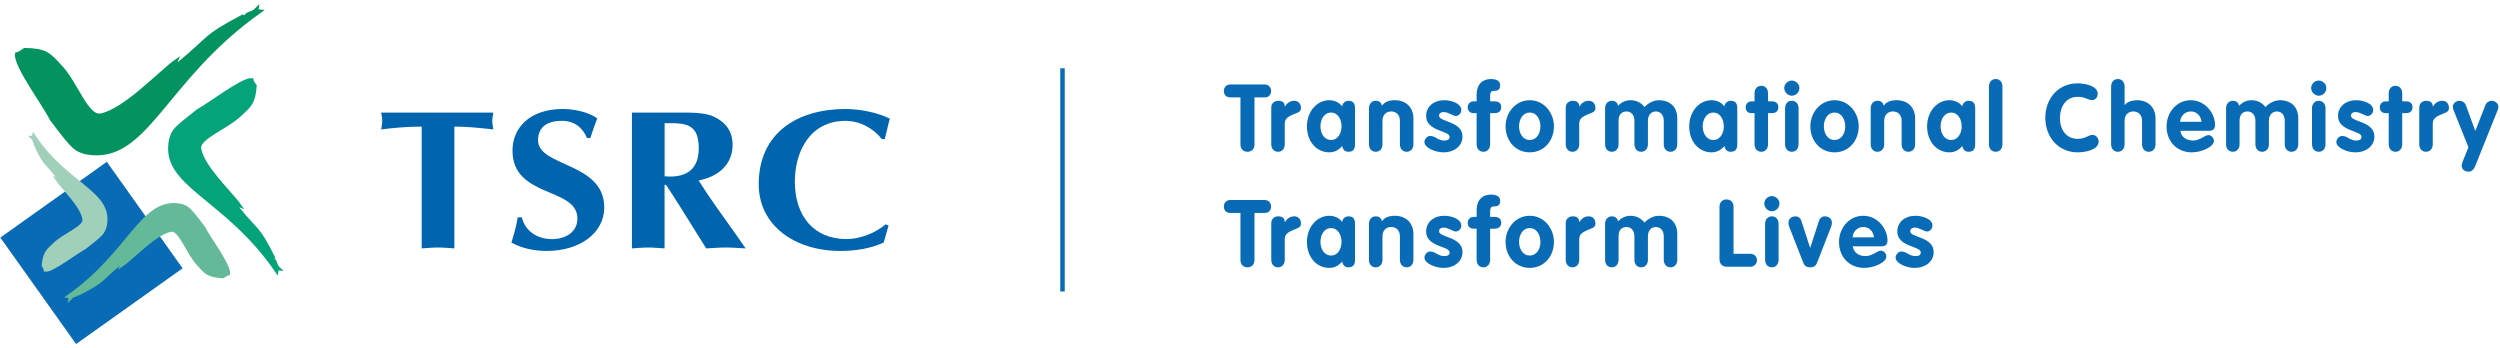
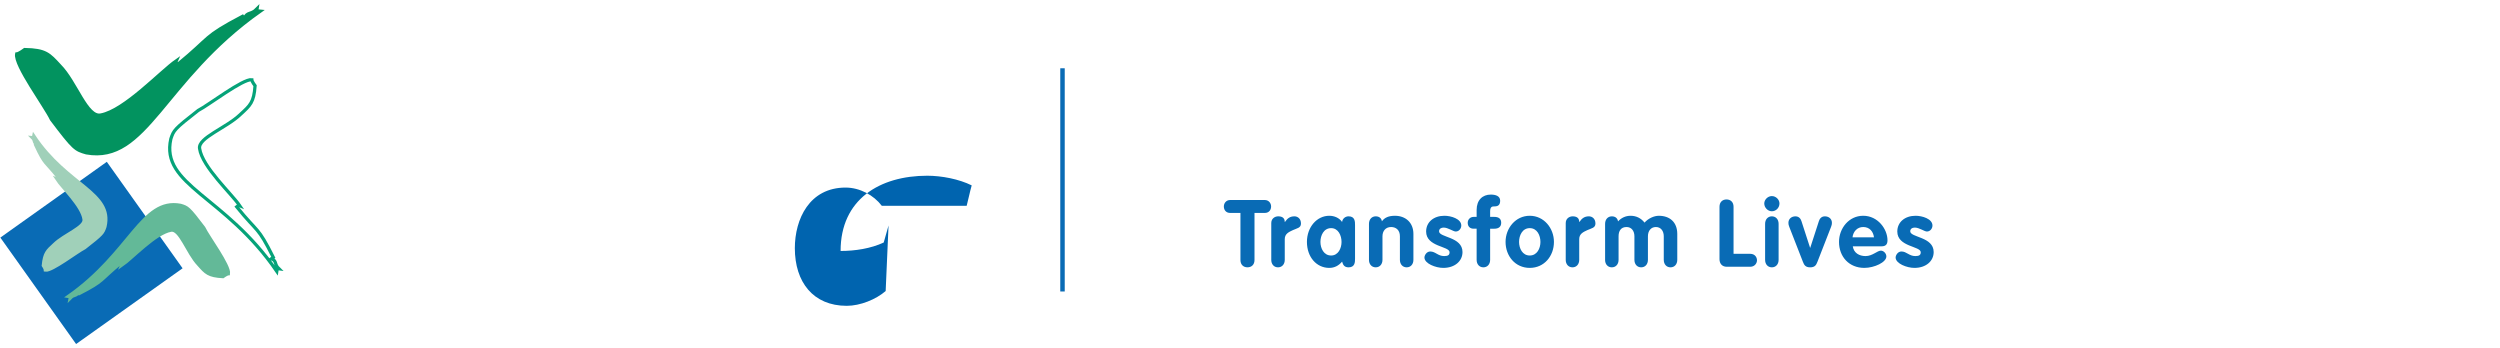
<svg xmlns="http://www.w3.org/2000/svg" version="1.1" id="Layer_1" x="0px" y="0px" width="280px" height="39px" viewBox="0 0 280 39" enable-background="new 0 0 280 39" xml:space="preserve">
  <title>Group 54 Copy 5</title>
  <desc>Created with Sketch.</desc>
  <g id="Symbols">
    <g id="footer" transform="translate(-1255, -50)">
      <g id="Group-54-Copy-5" transform="translate(1255, 50)">
        <g id="logo" transform="translate(0, 0.875)">
          <polygon id="Fill-24" fill="#096BB5" points="8.566,37.402 20.195,29.131 11.921,17.503 0.293,25.777     " />
          <polygon id="Stroke-26" fill="none" stroke="#096BB5" stroke-width="0.365" points="8.566,37.402 20.195,29.131 11.921,17.503       0.293,25.777     " />
          <path id="Fill-28" fill="#02935F" d="M29.145,0.376C18.241,8.059,16.418,17.449,9.666,16.24      c-1.225-0.359-1.362-0.377-3.904-3.745c-0.684-1.456-4.13-6.084-3.894-7.325C2.14,5.145,2.763,4.676,2.763,4.676      c2.354,0.043,2.734,0.512,3.917,1.792c1.839,1.846,3.046,5.904,4.63,5.536c2.668-0.507,6.72-4.884,8.439-6.073      c-0.094,0.21,0.063,0.283,0.154,0.405c3.896-3.197,2.737-2.992,7.268-5.386l0.187,0.239c0.355-0.792,0.744-0.364,1.427-1.067      L28.75,0.338L29.145,0.376z" />
          <path id="Stroke-30" fill="none" stroke="#02935F" stroke-width="0.365" d="M29.145,0.376      C18.241,8.059,16.418,17.449,9.666,16.24c-1.225-0.359-1.362-0.377-3.904-3.745c-0.684-1.456-4.13-6.084-3.894-7.325      C2.14,5.145,2.763,4.676,2.763,4.676c2.354,0.043,2.734,0.512,3.917,1.792c1.839,1.846,3.046,5.904,4.63,5.536      c2.668-0.507,6.72-4.884,8.439-6.073c-0.094,0.21,0.063,0.283,0.154,0.405c3.896-3.197,2.737-2.992,7.268-5.386l0.187,0.239      c0.355-0.792,0.744-0.364,1.427-1.067L28.75,0.338L29.145,0.376L29.145,0.376z" />
-           <path id="Fill-32" fill="#05A379" d="M31.002,29.511c-5.804-8.479-13.054-9.638-11.866-14.837      c0.326-0.953,0.342-1.059,3.058-3.177c1.173-0.602,5.007-3.56,6.007-3.445c0.009,0.212,0.367,0.677,0.367,0.677      c-0.134,1.862-0.534,2.188-1.617,3.185c-1.56,1.53-4.817,2.644-4.595,3.856c0.293,2.047,3.601,5.074,4.492,6.391      c-0.166-0.067-0.232,0.057-0.333,0.132c2.433,3.01,2.313,2.097,4.096,5.655l-0.207,0.149c0.64,0.28,0.272,0.588,0.827,1.125      l-0.179-0.025L31.002,29.511z" />
          <path id="Stroke-34" fill="none" stroke="#05A379" stroke-width="0.365" d="M31.002,29.511      c-5.804-8.479-13.054-9.638-11.866-14.837c0.326-0.953,0.342-1.059,3.058-3.177c1.173-0.602,5.007-3.56,6.007-3.445      c0.009,0.212,0.367,0.677,0.367,0.677c-0.134,1.862-0.534,2.188-1.617,3.185c-1.56,1.53-4.817,2.644-4.595,3.856      c0.293,2.047,3.601,5.074,4.492,6.391c-0.166-0.067-0.232,0.057-0.333,0.132c2.433,3.01,2.313,2.097,4.096,5.655l-0.207,0.149      c0.64,0.28,0.272,0.588,0.827,1.125l-0.179-0.025L31.002,29.511L31.002,29.511z" />
          <path id="Fill-36" fill="#63B998" d="M7.654,32.324c6.978-4.889,8.232-11.003,12.553-10.202      c0.805,0.241,0.892,0.253,2.609,2.515c0.475,1,2.917,4.269,2.771,5.145c-0.19,0.01-0.621,0.324-0.621,0.324      c-1.636-0.093-1.901-0.43-2.723-1.353c-1.256-1.313-2.07-4.072-3.111-3.846c-1.736,0.305-4.377,3.161-5.489,3.925      c0.061-0.138-0.037-0.193-0.095-0.277c-2.512,2.058-1.782,1.949-4.666,3.439l-0.109-0.165c-0.241,0.522-0.468,0.224-0.908,0.677      l0.028-0.144L7.654,32.324z" />
          <path id="Stroke-38" fill="none" stroke="#63B998" stroke-width="0.365" d="M7.654,32.324      c6.978-4.889,8.232-11.003,12.553-10.202c0.805,0.241,0.892,0.253,2.609,2.515c0.475,1,2.917,4.269,2.771,5.145      c-0.19,0.01-0.621,0.324-0.621,0.324c-1.636-0.093-1.901-0.43-2.723-1.353c-1.256-1.313-2.07-4.072-3.111-3.846      c-1.736,0.305-4.377,3.161-5.489,3.925c0.061-0.138-0.037-0.193-0.095-0.277c-2.512,2.058-1.782,1.949-4.666,3.439l-0.109-0.165      c-0.241,0.522-0.468,0.224-0.908,0.677l0.028-0.144L7.654,32.324L7.654,32.324z" />
          <path id="Fill-40" fill="#A0D0B9" d="M3.782,14.352c3.703,5.595,8.861,6.332,7.972,10.154c-0.243,0.712-0.257,0.791-2.271,2.363      c-0.865,0.439-3.686,2.614-4.393,2.508c-0.001-0.161-0.239-0.515-0.239-0.515c0.143-1.391,0.432-1.626,1.221-2.353      c1.137-1.117,3.49-1.926,3.344-2.816c-0.185-1.484-2.46-3.605-3.046-4.51c0.114,0.045,0.16-0.043,0.232-0.091      c-1.578-2.008-1.521-1.395-2.607-3.729l0.138-0.105c-0.41-0.166-0.161-0.377-0.506-0.716l0.114,0.011L3.782,14.352z" />
          <path id="Stroke-42" fill="none" stroke="#A0D0B9" stroke-width="0.365" d="M3.782,14.352c3.703,5.595,8.861,6.332,7.972,10.154      c-0.243,0.712-0.257,0.791-2.271,2.363c-0.865,0.439-3.686,2.614-4.393,2.508c-0.001-0.161-0.239-0.515-0.239-0.515      c0.143-1.391,0.432-1.626,1.221-2.353c1.137-1.117,3.49-1.926,3.344-2.816c-0.185-1.484-2.46-3.605-3.046-4.51      c0.114,0.045,0.16-0.043,0.232-0.091c-1.578-2.008-1.521-1.395-2.607-3.729l0.138-0.105c-0.41-0.166-0.161-0.377-0.506-0.716      l0.114,0.011L3.782,14.352L3.782,14.352z" />
-           <path id="Fill-44" fill="#0064AF" d="M50.89,26.945c-0.613-0.033-1.219-0.101-1.837-0.101c-0.604,0-1.211,0.067-1.826,0.101      V13.304c-1.728,0-3.268,0.161-4.536,0.316c0.051-0.316,0.12-0.621,0.12-0.961c0-0.299-0.069-0.611-0.12-0.925h12.564      c-0.045,0.314-0.121,0.625-0.121,0.925c0,0.34,0.076,0.646,0.121,0.961c-1.442-0.157-2.88-0.316-4.365-0.316V26.945z" />
-           <path id="Fill-46" fill="#0064AF" d="M65.744,14.586c-0.485-1.167-1.411-1.927-2.803-1.927c-1.922,0-2.68,0.914-2.68,2.176      c0,2.998,7.416,2.447,7.416,7.525c0,2.832-2.683,4.872-6.465,4.872c-1.343,0-2.787-0.286-3.933-0.946      c0.296-0.939,0.562-1.863,0.706-2.821h0.461c0.369,1.526,1.69,2.441,3.372,2.441c1.516,0,2.852-0.778,2.852-2.306      c0-3.549-7.27-2.27-7.27-7.608c0-2.55,1.928-4.66,5.641-4.66c1.754,0,3.319,0.604,3.846,1.062      c-0.286,0.714-0.527,1.453-0.774,2.193H65.744z" />
-           <path id="Fill-48" fill="#0064AF" d="M74.433,18.87c2.565,0.228,3.832-0.879,3.832-3.165c0-0.309-0.022-0.647-0.123-1.119      c-0.386-1.837-2.218-1.659-3.708-1.659V18.87z M70.777,11.734h5.19c1.146,0,2.934-0.045,3.958,0.446      c1.39,0.656,2.125,1.667,2.125,3.166c0,2.175-1.542,3.544-3.807,3.994c1.338,2.127,2.855,4.167,4.313,6.231l0.954,1.375      c-0.729-0.033-1.459-0.101-2.225-0.101c-0.723,0-1.456,0.067-2.191,0.101l-2.905-4.652c-0.364-0.602-1.049-1.617-1.583-2.461      h-0.176v7.113c-0.606-0.033-1.214-0.101-1.824-0.101c-0.619,0-1.225,0.067-1.83,0.101V11.734H70.777z" />
-           <path id="Fill-50" fill="#0064AF" d="M99.517,24.378l-0.54,1.908c-1.461,0.679-3.195,0.946-4.83,0.946      c-5.22,0-9.17-2.92-9.17-7.473c0-5.786,4.388-8.426,9.707-8.426c1.609,0,3.565,0.379,4.976,1.082      c-0.213,0.756-0.36,1.517-0.562,2.284H98.76c-0.904-1.19-2.465-2.039-4.054-2.039c-4.052,0-5.684,3.533-5.684,6.789      c0,3.797,2.055,6.455,5.809,6.455c1.514,0,3.271-0.712,4.363-1.656L99.517,24.378z" />
+           <path id="Fill-50" fill="#0064AF" d="M99.517,24.378l-0.54,1.908c-1.461,0.679-3.195,0.946-4.83,0.946      c0-5.786,4.388-8.426,9.707-8.426c1.609,0,3.565,0.379,4.976,1.082      c-0.213,0.756-0.36,1.517-0.562,2.284H98.76c-0.904-1.19-2.465-2.039-4.054-2.039c-4.052,0-5.684,3.533-5.684,6.789      c0,3.797,2.055,6.455,5.809,6.455c1.514,0,3.271-0.712,4.363-1.656L99.517,24.378z" />
        </g>
        <path id="Stroke-52" fill="none" stroke="#096BB5" stroke-width="0.5" d="M119,7.646v25" />
-         <path id="Transformational-Chemistry" fill="#096BB5" d="M138.929,16.18c0,0.525,0.336,0.819,0.788,0.819     s0.787-0.294,0.787-0.819v-5.271h1.145c0.504,0,0.715-0.367,0.715-0.724c0-0.368-0.263-0.725-0.715-0.725h-3.864     c-0.451,0-0.714,0.357-0.714,0.725c0,0.357,0.21,0.724,0.714,0.724h1.145V16.18z M142.381,16.159c0,0.504,0.314,0.84,0.756,0.84     c0.44,0,0.756-0.336,0.756-0.84v-2.32c0-0.599,0.462-0.798,0.913-1.008c0.452-0.21,0.903-0.242,0.903-0.735     c0-0.546-0.367-0.808-0.735-0.808c-0.472,0-0.776,0.21-1.06,0.63h-0.021c0-0.483-0.336-0.63-0.735-0.63     c-0.378,0-0.776,0.252-0.776,0.756V16.159z M151.764,12.274c0-0.389,0-0.987-0.725-0.987c-0.367,0-0.682,0.262-0.725,0.63     c-0.336-0.473-0.882-0.693-1.438-0.693c-1.387,0-2.5,1.271-2.5,2.929c0,1.701,1.082,2.909,2.5,2.909     c0.577,0,1.049-0.242,1.438-0.704c0.105,0.399,0.283,0.641,0.725,0.641c0.725,0,0.725-0.599,0.725-0.987V12.274z M147.889,14.154     c0-0.725,0.368-1.543,1.197-1.543c0.799,0,1.166,0.819,1.166,1.543s-0.378,1.522-1.166,1.522     C148.268,15.676,147.889,14.878,147.889,14.154L147.889,14.154z M153.324,16.159c0,0.504,0.315,0.84,0.757,0.84     c0.44,0,0.756-0.336,0.756-0.84v-2.635c0-0.588,0.347-1.04,0.966-1.04c0.546,0,0.987,0.336,0.987,1.04v2.635     c0,0.504,0.315,0.84,0.756,0.84s0.756-0.336,0.756-0.84v-2.898c0-1.281-0.882-2.037-2.068-2.037c-0.714,0-1.165,0.21-1.46,0.619     c-0.053-0.346-0.305-0.556-0.692-0.556c-0.441,0-0.757,0.336-0.757,0.84V16.159z M163.664,12.316     c0-0.746-1.145-1.092-1.891-1.092c-1.197,0-2.047,0.714-2.047,1.764c0,1.732,2.625,1.627,2.625,2.321     c0,0.283-0.137,0.43-0.599,0.43c-0.714,0-0.977-0.514-1.564-0.514c-0.42,0-0.651,0.441-0.651,0.672     c0,0.683,1.26,1.166,2.111,1.166c1.301,0,2.152-0.767,2.152-1.774c0-1.722-2.625-1.617-2.625-2.321     c0-0.294,0.241-0.42,0.514-0.42c0.494,0,1.071,0.441,1.355,0.441C163.401,12.988,163.664,12.663,163.664,12.316L163.664,12.316z      M165.383,16.159c0,0.504,0.314,0.84,0.756,0.84c0.44,0,0.756-0.336,0.756-0.84v-3.486h0.473c0.44,0,0.766-0.189,0.766-0.662     c0-0.483-0.314-0.661-0.766-0.661h-0.473v-0.62c0-0.557,0.252-0.557,0.504-0.557c0.42,0,0.619-0.199,0.619-0.641     c0-0.525-0.514-0.682-1.05-0.682c-0.924,0-1.585,0.609-1.585,1.722v0.777h-0.336c-0.379,0-0.662,0.283-0.662,0.661     c0,0.41,0.252,0.662,0.662,0.662h0.336V16.159z M171.332,11.225c-1.596,0-2.709,1.396-2.709,2.929     c0,1.575,1.082,2.909,2.709,2.909c1.628,0,2.709-1.333,2.709-2.909C174.041,12.621,172.928,11.225,171.332,11.225L171.332,11.225     z M171.332,12.61c0.83,0,1.197,0.819,1.197,1.543s-0.378,1.522-1.197,1.522c-0.818,0-1.197-0.798-1.197-1.522     S170.503,12.61,171.332,12.61L171.332,12.61z M175.361,16.159c0,0.504,0.314,0.84,0.756,0.84c0.44,0,0.756-0.336,0.756-0.84     v-2.32c0-0.599,0.462-0.798,0.913-1.008c0.452-0.21,0.903-0.242,0.903-0.735c0-0.546-0.367-0.808-0.735-0.808     c-0.472,0-0.776,0.21-1.06,0.63h-0.021c0-0.483-0.336-0.63-0.735-0.63c-0.378,0-0.776,0.252-0.776,0.756V16.159z M179.768,16.159     c0,0.504,0.314,0.84,0.756,0.84s0.756-0.336,0.756-0.84v-2.635c0-0.609,0.273-1.04,0.893-1.04c0.546,0,0.882,0.431,0.882,1.04     v2.635c0,0.504,0.315,0.84,0.757,0.84c0.44,0,0.756-0.336,0.756-0.84v-2.635c0-0.609,0.336-1.04,0.893-1.04     c0.545,0,0.881,0.431,0.881,1.04v2.635c0,0.504,0.315,0.84,0.756,0.84c0.441,0,0.757-0.336,0.757-0.84v-2.898     c0-1.323-0.841-2.037-2.069-2.037c-0.514,0-1.176,0.283-1.596,0.766c-0.398-0.504-0.934-0.766-1.564-0.766     c-0.557,0-1.039,0.231-1.406,0.63c-0.053-0.357-0.305-0.567-0.693-0.567c-0.441,0-0.756,0.336-0.756,0.84V16.159z      M194.579,12.274c0-0.389,0-0.987-0.724-0.987c-0.368,0-0.684,0.262-0.725,0.63c-0.336-0.473-0.883-0.693-1.439-0.693     c-1.386,0-2.498,1.271-2.498,2.929c0,1.701,1.081,2.909,2.498,2.909c0.578,0,1.051-0.242,1.439-0.704     c0.104,0.399,0.283,0.641,0.725,0.641c0.724,0,0.724-0.599,0.724-0.987V12.274z M190.705,14.154c0-0.725,0.367-1.543,1.197-1.543     c0.797,0,1.165,0.819,1.165,1.543s-0.378,1.522-1.165,1.522C191.083,15.676,190.705,14.878,190.705,14.154L190.705,14.154z      M196.508,16.159c0,0.504,0.314,0.84,0.756,0.84s0.756-0.336,0.756-0.84v-3.486h0.431c0.389,0,0.725-0.189,0.725-0.662     c0-0.483-0.336-0.661-0.725-0.661h-0.431v-0.903c0-0.504-0.314-0.84-0.756-0.84s-0.756,0.336-0.756,0.84v0.903h-0.336     c-0.378,0-0.662,0.283-0.662,0.661c0,0.41,0.252,0.662,0.662,0.662h0.336V16.159z M199.928,16.159c0,0.504,0.314,0.84,0.756,0.84     s0.756-0.336,0.756-0.84v-4.032c0-0.504-0.314-0.84-0.756-0.84s-0.756,0.336-0.756,0.84V16.159z M200.684,9.02     c-0.451,0-0.851,0.399-0.851,0.829c0,0.462,0.399,0.872,0.851,0.872c0.473,0,0.85-0.399,0.85-0.872     C201.533,9.408,201.135,9.02,200.684,9.02L200.684,9.02z M205.468,11.225c-1.596,0-2.709,1.396-2.709,2.929     c0,1.575,1.081,2.909,2.709,2.909s2.709-1.333,2.709-2.909C208.177,12.621,207.064,11.225,205.468,11.225L205.468,11.225z      M205.468,12.61c0.829,0,1.197,0.819,1.197,1.543s-0.378,1.522-1.197,1.522s-1.196-0.798-1.196-1.522     S204.639,12.61,205.468,12.61L205.468,12.61z M209.518,16.159c0,0.504,0.314,0.84,0.756,0.84s0.756-0.336,0.756-0.84v-2.635     c0-0.588,0.347-1.04,0.966-1.04c0.546,0,0.987,0.336,0.987,1.04v2.635c0,0.504,0.314,0.84,0.756,0.84s0.756-0.336,0.756-0.84     v-2.898c0-1.281-0.882-2.037-2.068-2.037c-0.714,0-1.166,0.21-1.459,0.619c-0.053-0.346-0.305-0.556-0.693-0.556     c-0.441,0-0.756,0.336-0.756,0.84V16.159z M221.221,12.274c0-0.389,0-0.987-0.724-0.987c-0.368,0-0.683,0.262-0.725,0.63     c-0.336-0.473-0.882-0.693-1.438-0.693c-1.387,0-2.499,1.271-2.499,2.929c0,1.701,1.081,2.909,2.499,2.909     c0.577,0,1.05-0.242,1.438-0.704c0.104,0.399,0.283,0.641,0.725,0.641c0.724,0,0.724-0.599,0.724-0.987V12.274z M217.347,14.154     c0-0.725,0.368-1.543,1.197-1.543c0.798,0,1.165,0.819,1.165,1.543s-0.377,1.522-1.165,1.522     C217.725,15.676,217.347,14.878,217.347,14.154L217.347,14.154z M222.762,16.159c0,0.504,0.314,0.84,0.756,0.84     s0.756-0.336,0.756-0.84V9.691c0-0.504-0.314-0.84-0.756-0.84s-0.756,0.336-0.756,0.84V16.159z M229.075,13.198     c0,2.174,1.48,3.864,3.612,3.864c0.777,0,2.362-0.231,2.362-1.239c0-0.241-0.221-0.714-0.692-0.714     c-0.432,0-0.788,0.441-1.67,0.441c-1.291,0-1.975-1.071-1.975-2.32c0-1.281,0.672-2.384,1.975-2.384     c0.882,0,1.176,0.368,1.606,0.368c0.388,0,0.651-0.326,0.651-0.704c0-0.924-1.491-1.176-2.258-1.176     C230.545,9.334,229.075,11.015,229.075,13.198L229.075,13.198z M236.443,16.159c0,0.504,0.314,0.84,0.756,0.84     c0.44,0,0.756-0.336,0.756-0.84v-2.635c0-0.588,0.346-1.04,0.966-1.04c0.546,0,0.987,0.336,0.987,1.04v2.635     c0,0.504,0.314,0.84,0.756,0.84s0.756-0.336,0.756-0.84v-2.898c0-1.281-0.882-2.037-2.068-2.037     c-0.473,0-1.061,0.136-1.375,0.525h-0.021V9.691c0-0.504-0.315-0.84-0.756-0.84c-0.441,0-0.756,0.336-0.756,0.84V16.159z      M247.422,14.647c0.463,0,0.662-0.221,0.662-0.672c0-1.26-1.082-2.751-2.72-2.751c-1.596,0-2.709,1.396-2.709,2.929     c0,1.669,1.134,2.909,2.835,2.909c1.123,0,2.468-0.63,2.468-1.281c0-0.325-0.294-0.651-0.62-0.651     c-0.398,0-0.934,0.609-1.711,0.609c-0.703,0-1.323-0.346-1.428-1.092H247.422z M244.168,13.64     c0.072-0.641,0.524-1.155,1.196-1.155c0.704,0,1.124,0.494,1.208,1.155H244.168z M249.319,16.159c0,0.504,0.315,0.84,0.756,0.84     c0.441,0,0.757-0.336,0.757-0.84v-2.635c0-0.609,0.272-1.04,0.892-1.04c0.546,0,0.882,0.431,0.882,1.04v2.635     c0,0.504,0.315,0.84,0.756,0.84c0.441,0,0.756-0.336,0.756-0.84v-2.635c0-0.609,0.337-1.04,0.893-1.04     c0.547,0,0.883,0.431,0.883,1.04v2.635c0,0.504,0.314,0.84,0.756,0.84s0.756-0.336,0.756-0.84v-2.898     c0-1.323-0.84-2.037-2.068-2.037c-0.515,0-1.176,0.283-1.596,0.766c-0.399-0.504-0.936-0.766-1.564-0.766     c-0.557,0-1.04,0.231-1.407,0.63c-0.053-0.357-0.305-0.567-0.693-0.567c-0.44,0-0.756,0.336-0.756,0.84V16.159z M258.944,16.159     c0,0.504,0.315,0.84,0.756,0.84c0.441,0,0.757-0.336,0.757-0.84v-4.032c0-0.504-0.315-0.84-0.757-0.84     c-0.44,0-0.756,0.336-0.756,0.84V16.159z M259.7,9.02c-0.451,0-0.851,0.399-0.851,0.829c0,0.462,0.399,0.872,0.851,0.872     c0.473,0,0.851-0.399,0.851-0.872C260.551,9.408,260.152,9.02,259.7,9.02L259.7,9.02z M265.797,12.316     c0-0.746-1.145-1.092-1.89-1.092c-1.196,0-2.048,0.714-2.048,1.764c0,1.732,2.625,1.627,2.625,2.321     c0,0.283-0.137,0.43-0.598,0.43c-0.715,0-0.977-0.514-1.564-0.514c-0.42,0-0.651,0.441-0.651,0.672     c0,0.683,1.26,1.166,2.11,1.166c1.303,0,2.152-0.767,2.152-1.774c0-1.722-2.625-1.617-2.625-2.321c0-0.294,0.242-0.42,0.515-0.42     c0.493,0,1.071,0.441,1.354,0.441C265.535,12.988,265.797,12.663,265.797,12.316L265.797,12.316z M267.537,16.159     c0,0.504,0.314,0.84,0.756,0.84s0.756-0.336,0.756-0.84v-3.486h0.431c0.388,0,0.725-0.189,0.725-0.662     c0-0.483-0.337-0.661-0.725-0.661h-0.431v-0.903c0-0.504-0.314-0.84-0.756-0.84s-0.756,0.336-0.756,0.84v0.903h-0.336     c-0.379,0-0.662,0.283-0.662,0.661c0,0.41,0.252,0.662,0.662,0.662h0.336V16.159z M270.957,16.159c0,0.504,0.314,0.84,0.756,0.84     c0.44,0,0.756-0.336,0.756-0.84v-2.32c0-0.599,0.461-0.798,0.913-1.008s0.903-0.242,0.903-0.735c0-0.546-0.367-0.808-0.735-0.808     c-0.473,0-0.776,0.21-1.061,0.63h-0.021c0-0.483-0.336-0.63-0.735-0.63c-0.378,0-0.776,0.252-0.776,0.756V16.159z      M276.465,16.496l-0.661,1.638c-0.052,0.137-0.095,0.294-0.095,0.441c0,0.326,0.273,0.651,0.788,0.651     c0.356,0,0.588-0.284,0.714-0.599l2.53-6.3c0.053-0.116,0.073-0.231,0.073-0.389c0-0.378-0.398-0.651-0.713-0.651     c-0.368,0-0.631,0.199-0.757,0.535l-1.112,2.846l-1.04-2.846c-0.126-0.336-0.389-0.535-0.756-0.535     c-0.315,0-0.714,0.273-0.714,0.651c0,0.157,0.031,0.273,0.073,0.389L276.465,16.496z" />
        <path id="Transforming-Lives" fill="#096BB5" d="M138.929,29.121c0,0.525,0.336,0.819,0.788,0.819s0.787-0.294,0.787-0.819     v-5.271h1.145c0.504,0,0.715-0.368,0.715-0.725c0-0.368-0.263-0.725-0.715-0.725h-3.864c-0.451,0-0.714,0.356-0.714,0.725     c0,0.356,0.21,0.725,0.714,0.725h1.145V29.121z M142.381,29.101c0,0.504,0.314,0.84,0.756,0.84c0.44,0,0.756-0.336,0.756-0.84     v-2.321c0-0.598,0.462-0.797,0.913-1.008c0.452-0.209,0.903-0.241,0.903-0.734c0-0.547-0.367-0.809-0.735-0.809     c-0.472,0-0.776,0.21-1.06,0.63h-0.021c0-0.483-0.336-0.63-0.735-0.63c-0.378,0-0.776,0.252-0.776,0.756V29.101z M151.764,25.215     c0-0.388,0-0.986-0.725-0.986c-0.367,0-0.682,0.262-0.725,0.63c-0.336-0.473-0.882-0.692-1.438-0.692     c-1.387,0-2.5,1.27-2.5,2.929c0,1.701,1.082,2.909,2.5,2.909c0.577,0,1.049-0.242,1.438-0.704     c0.105,0.399,0.283,0.641,0.725,0.641c0.725,0,0.725-0.599,0.725-0.987V25.215z M147.889,27.095c0-0.724,0.368-1.544,1.197-1.544     c0.799,0,1.166,0.82,1.166,1.544c0,0.725-0.378,1.522-1.166,1.522C148.268,28.617,147.889,27.819,147.889,27.095L147.889,27.095z      M153.324,29.101c0,0.504,0.315,0.84,0.757,0.84c0.44,0,0.756-0.336,0.756-0.84v-2.636c0-0.588,0.347-1.039,0.966-1.039     c0.546,0,0.987,0.336,0.987,1.039v2.636c0,0.504,0.315,0.84,0.756,0.84s0.756-0.336,0.756-0.84v-2.897     c0-1.281-0.882-2.037-2.068-2.037c-0.714,0-1.165,0.209-1.46,0.619c-0.053-0.347-0.305-0.557-0.692-0.557     c-0.441,0-0.757,0.336-0.757,0.84V29.101z M163.664,25.258c0-0.746-1.145-1.092-1.891-1.092c-1.197,0-2.047,0.713-2.047,1.764     c0,1.732,2.625,1.627,2.625,2.32c0,0.283-0.137,0.431-0.599,0.431c-0.714,0-0.977-0.515-1.564-0.515     c-0.42,0-0.651,0.441-0.651,0.672c0,0.683,1.26,1.166,2.111,1.166c1.301,0,2.152-0.768,2.152-1.775     c0-1.722-2.625-1.617-2.625-2.32c0-0.294,0.241-0.42,0.514-0.42c0.494,0,1.071,0.441,1.355,0.441     C163.401,25.93,163.664,25.604,163.664,25.258L163.664,25.258z M165.383,29.101c0,0.504,0.314,0.84,0.756,0.84     c0.44,0,0.756-0.336,0.756-0.84v-3.486h0.473c0.44,0,0.766-0.188,0.766-0.661c0-0.483-0.314-0.662-0.766-0.662h-0.473v-0.619     c0-0.557,0.252-0.557,0.504-0.557c0.42,0,0.619-0.199,0.619-0.641c0-0.525-0.514-0.682-1.05-0.682     c-0.924,0-1.585,0.608-1.585,1.722v0.776h-0.336c-0.379,0-0.662,0.283-0.662,0.662c0,0.409,0.252,0.661,0.662,0.661h0.336V29.101     z M171.332,24.166c-1.596,0-2.709,1.396-2.709,2.929c0,1.575,1.082,2.909,2.709,2.909c1.628,0,2.709-1.334,2.709-2.909     C174.041,25.562,172.928,24.166,171.332,24.166L171.332,24.166z M171.332,25.551c0.83,0,1.197,0.82,1.197,1.544     c0,0.725-0.378,1.522-1.197,1.522c-0.818,0-1.197-0.798-1.197-1.522C170.135,26.371,170.503,25.551,171.332,25.551     L171.332,25.551z M175.361,29.101c0,0.504,0.314,0.84,0.756,0.84c0.44,0,0.756-0.336,0.756-0.84v-2.321     c0-0.598,0.462-0.797,0.913-1.008c0.452-0.209,0.903-0.241,0.903-0.734c0-0.547-0.367-0.809-0.735-0.809     c-0.472,0-0.776,0.21-1.06,0.63h-0.021c0-0.483-0.336-0.63-0.735-0.63c-0.378,0-0.776,0.252-0.776,0.756V29.101z M179.768,29.101     c0,0.504,0.314,0.84,0.756,0.84s0.756-0.336,0.756-0.84v-2.636c0-0.609,0.273-1.039,0.893-1.039c0.546,0,0.882,0.43,0.882,1.039     v2.636c0,0.504,0.315,0.84,0.757,0.84c0.44,0,0.756-0.336,0.756-0.84v-2.636c0-0.609,0.336-1.039,0.893-1.039     c0.545,0,0.881,0.43,0.881,1.039v2.636c0,0.504,0.315,0.84,0.756,0.84c0.441,0,0.757-0.336,0.757-0.84v-2.897     c0-1.324-0.841-2.037-2.069-2.037c-0.514,0-1.176,0.283-1.596,0.766c-0.398-0.504-0.934-0.766-1.564-0.766     c-0.557,0-1.039,0.23-1.406,0.629c-0.053-0.356-0.305-0.566-0.693-0.566c-0.441,0-0.756,0.336-0.756,0.84V29.101z      M192.583,29.017c0,0.524,0.305,0.86,0.818,0.86h2.625c0.463,0,0.735-0.346,0.756-0.692c0.012-0.356-0.221-0.757-0.756-0.757     h-1.869v-5.271c0-0.524-0.336-0.819-0.787-0.819s-0.787,0.295-0.787,0.819V29.017z M197.692,29.101     c0,0.504,0.315,0.84,0.756,0.84c0.441,0,0.756-0.336,0.756-0.84v-4.032c0-0.504-0.314-0.84-0.756-0.84     c-0.44,0-0.756,0.336-0.756,0.84V29.101z M198.448,21.961c-0.451,0-0.85,0.398-0.85,0.829c0,0.462,0.398,0.872,0.85,0.872     c0.473,0,0.852-0.4,0.852-0.872C199.3,22.35,198.9,21.961,198.448,21.961L198.448,21.961z M201.921,29.311     c0.146,0.389,0.305,0.63,0.818,0.63c0.516,0,0.672-0.241,0.819-0.63l1.522-3.906c0.074-0.189,0.095-0.305,0.095-0.441     c0-0.482-0.378-0.734-0.788-0.734c-0.42,0-0.598,0.305-0.672,0.535l-0.966,2.982h-0.021l-0.967-2.982     c-0.072-0.23-0.252-0.535-0.672-0.535c-0.409,0-0.787,0.252-0.787,0.734c0,0.137,0.021,0.252,0.095,0.441L201.921,29.311z      M210.737,27.588c0.462,0,0.662-0.22,0.662-0.672c0-1.26-1.082-2.75-2.721-2.75c-1.596,0-2.709,1.396-2.709,2.929     c0,1.67,1.135,2.909,2.836,2.909c1.123,0,2.467-0.631,2.467-1.281c0-0.326-0.294-0.651-0.619-0.651     c-0.398,0-0.935,0.609-1.711,0.609c-0.704,0-1.324-0.347-1.429-1.093H210.737z M207.482,26.58     c0.073-0.641,0.524-1.154,1.196-1.154c0.704,0,1.124,0.493,1.208,1.154H207.482z M216.435,25.258     c0-0.746-1.145-1.092-1.889-1.092c-1.197,0-2.049,0.713-2.049,1.764c0,1.732,2.625,1.627,2.625,2.32     c0,0.283-0.136,0.431-0.598,0.431c-0.715,0-0.977-0.515-1.564-0.515c-0.42,0-0.651,0.441-0.651,0.672     c0,0.683,1.261,1.166,2.11,1.166c1.303,0,2.152-0.768,2.152-1.775c0-1.722-2.625-1.617-2.625-2.32c0-0.294,0.242-0.42,0.516-0.42     c0.492,0,1.07,0.441,1.354,0.441C216.173,25.93,216.435,25.604,216.435,25.258L216.435,25.258z" />
      </g>
    </g>
  </g>
</svg>